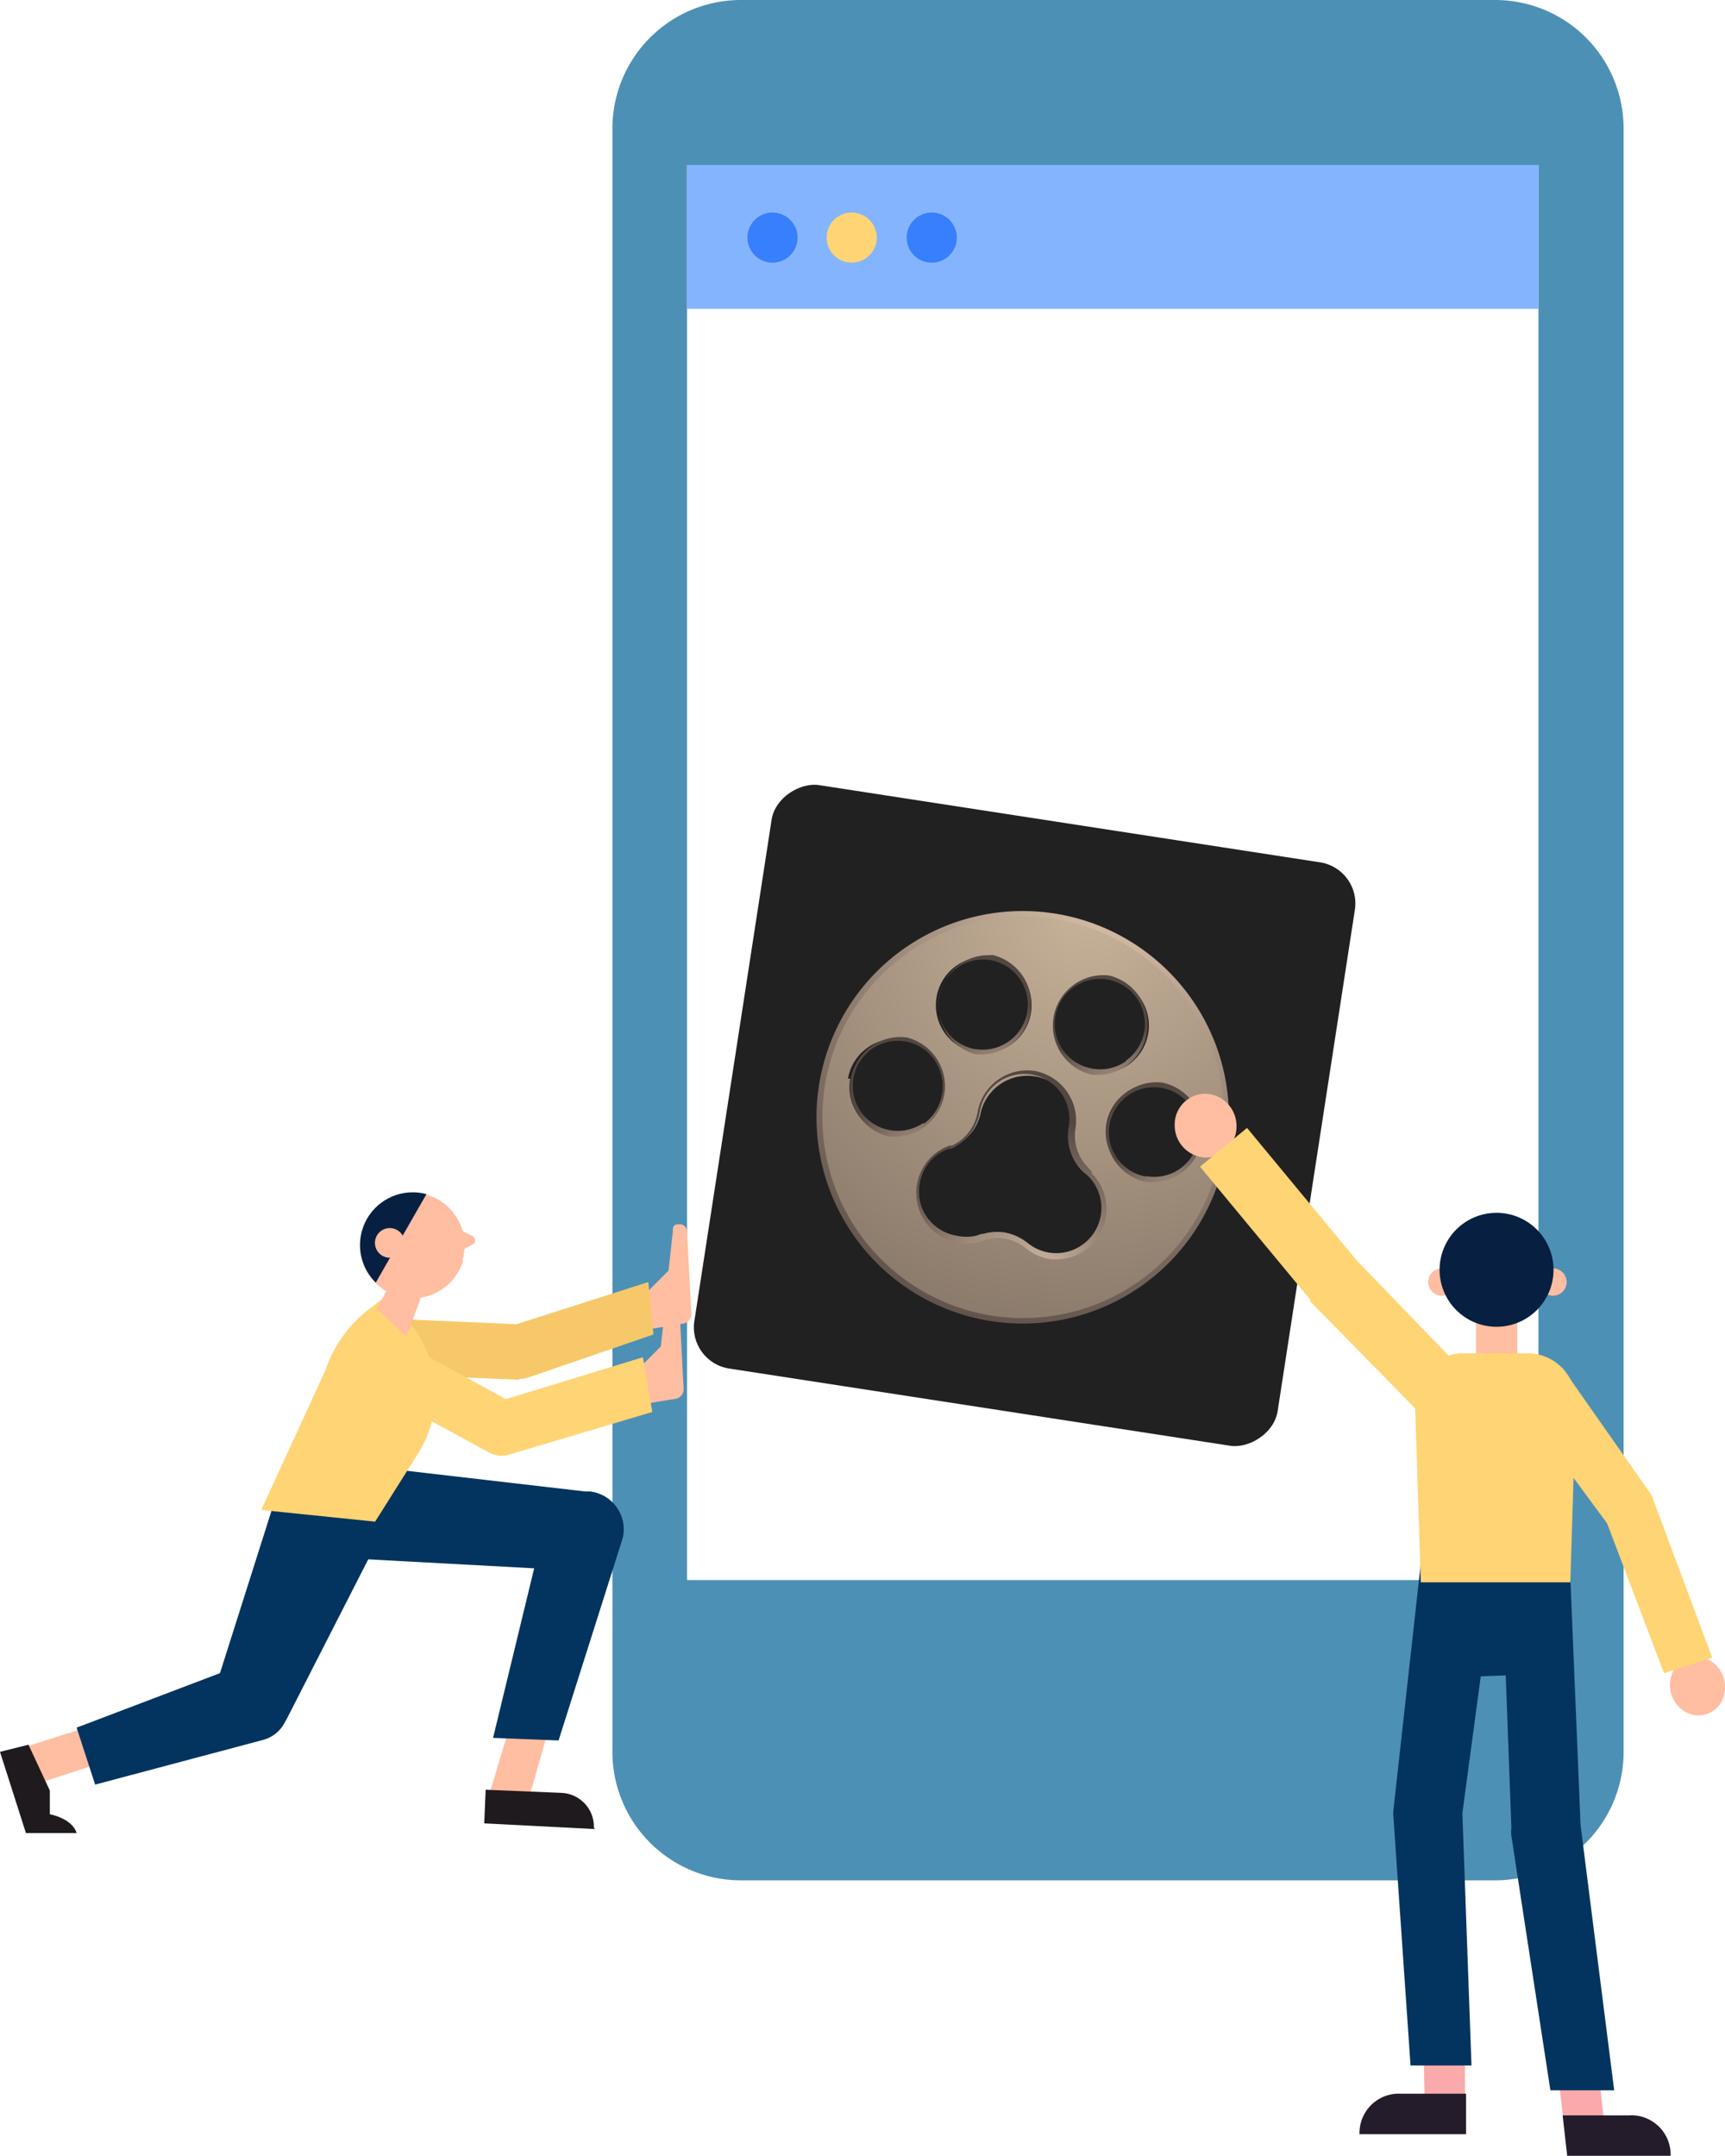
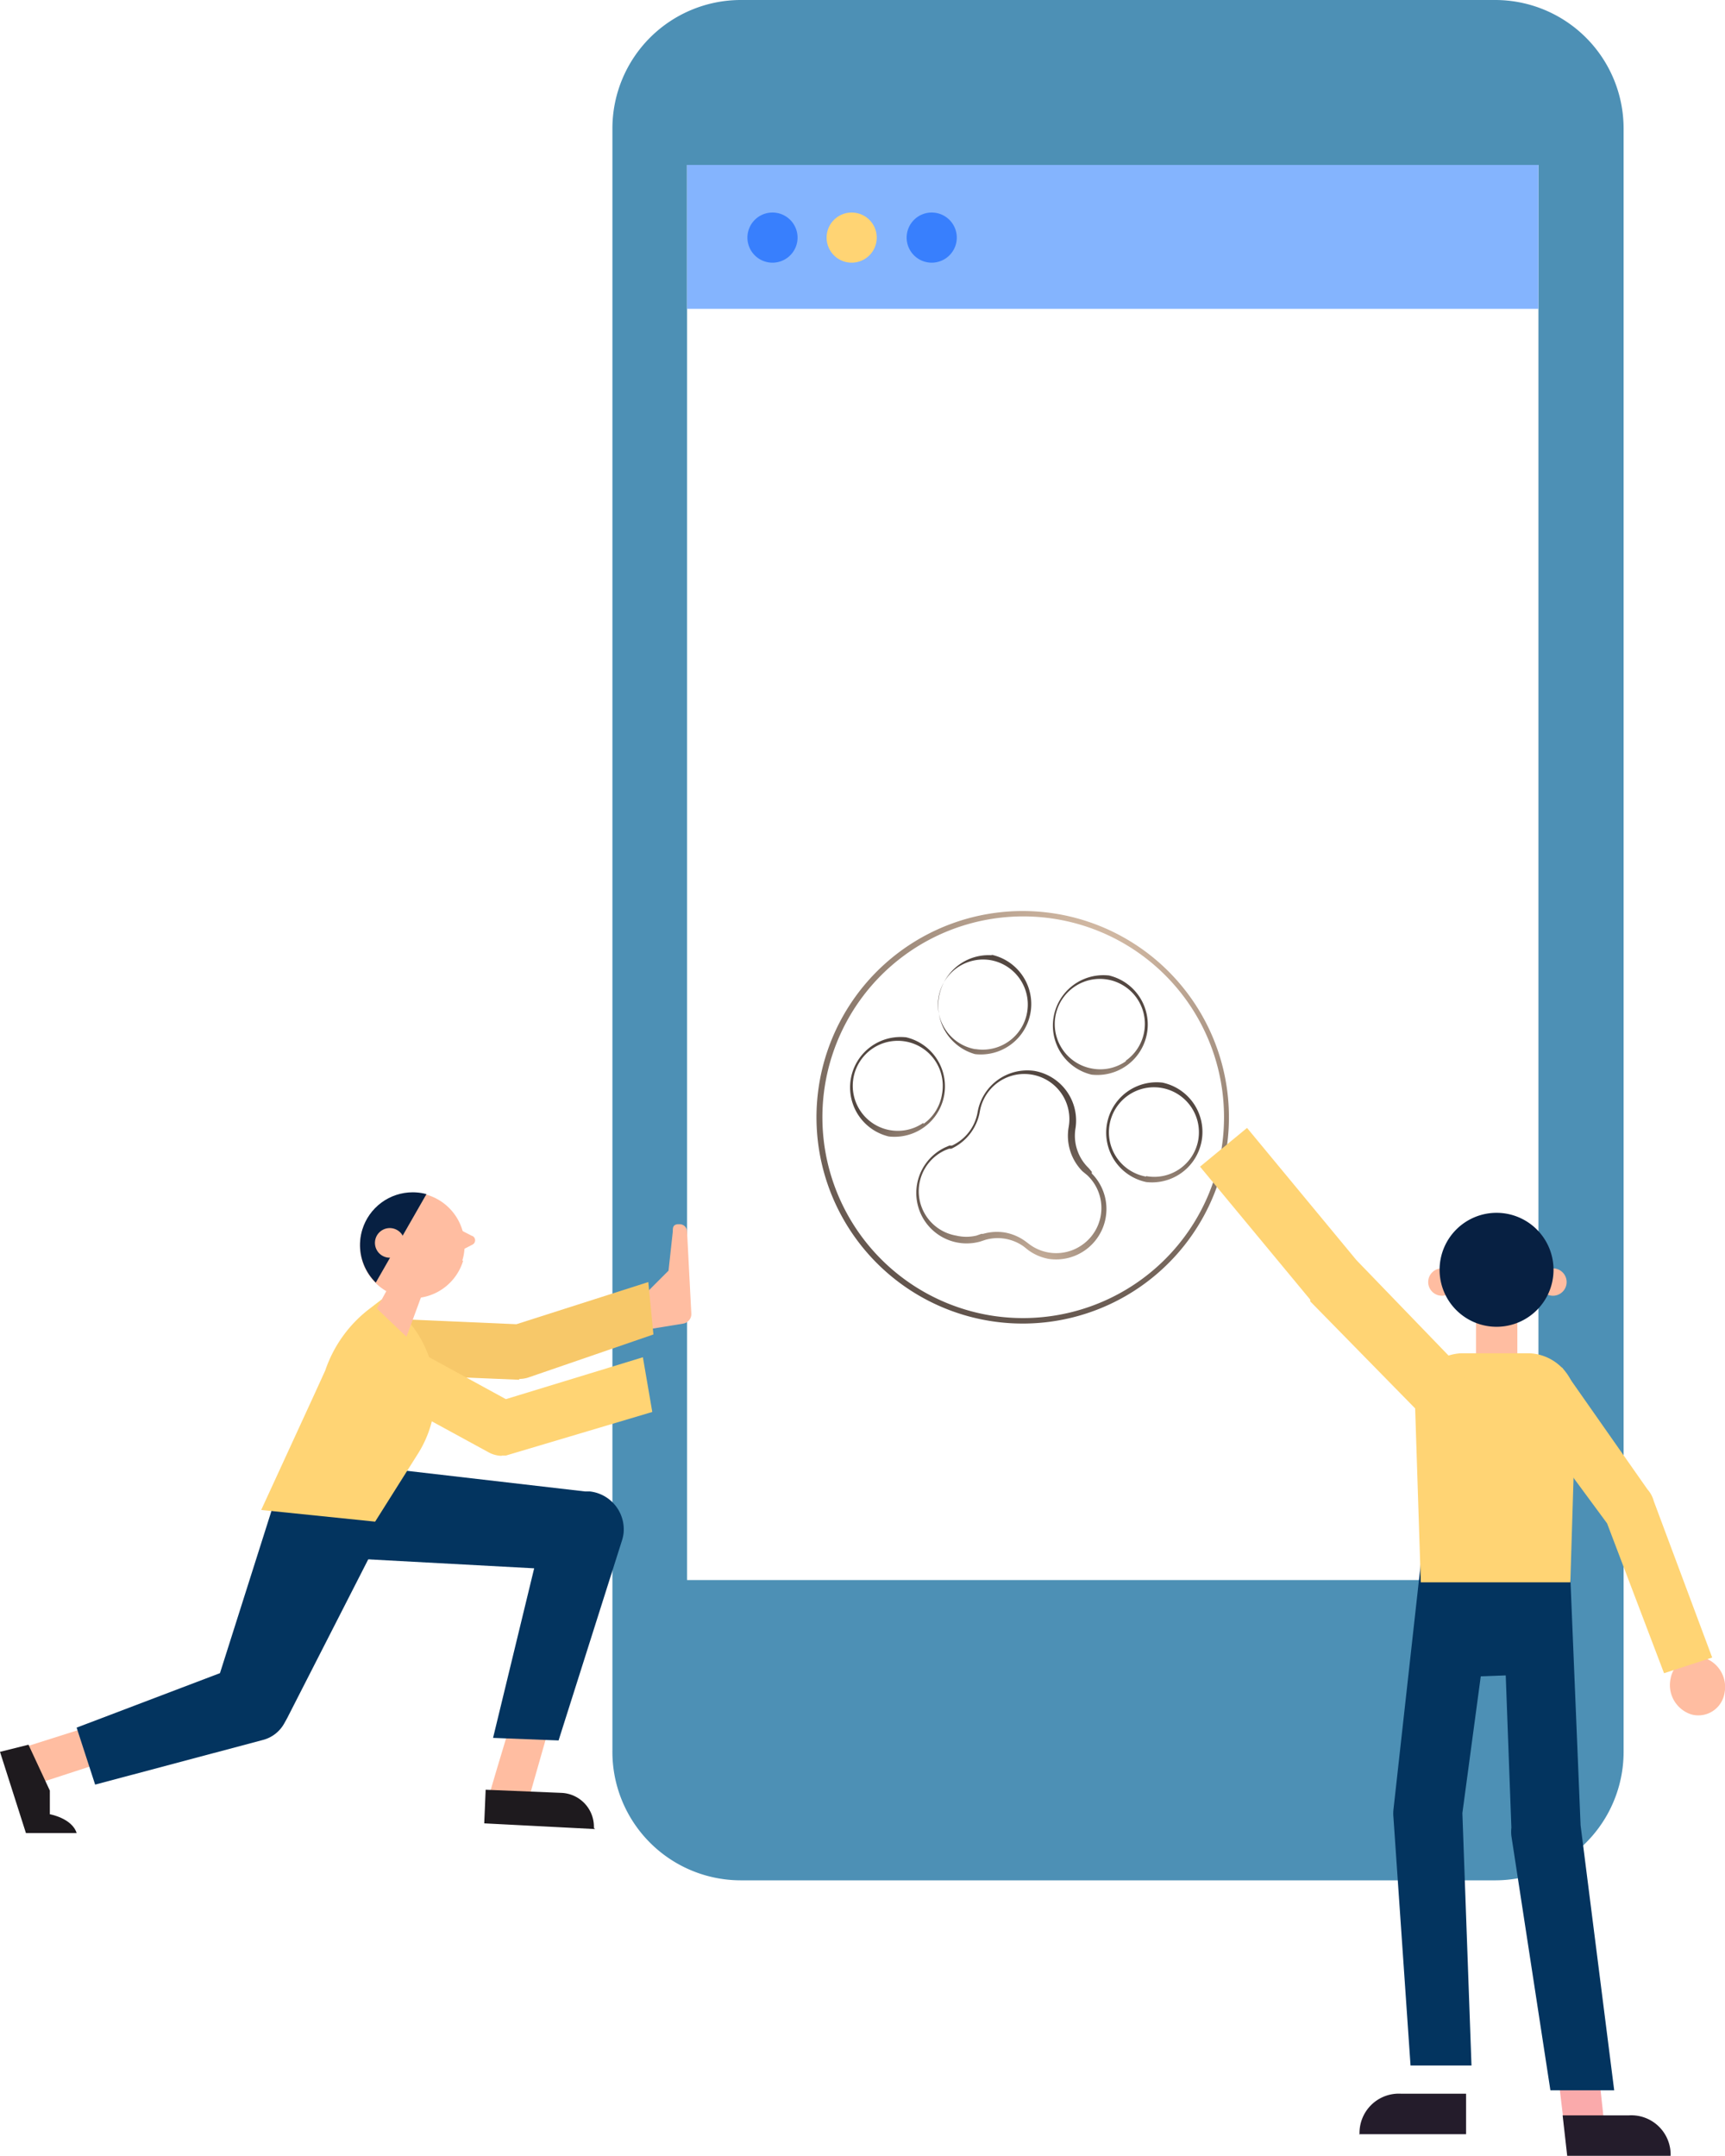
<svg xmlns="http://www.w3.org/2000/svg" xmlns:xlink="http://www.w3.org/1999/xlink" viewBox="0 0 60.56 75.67">
  <defs>
    <style>.\32 5be827c-cf95-404e-b8c2-f5da133d9f66{fill:none;}.\30 474720e-28aa-4cab-aa0f-974cf6a29bc0{fill:#4d90b5;}.d1b85df8-959b-4499-badf-178a9d62b3ce{fill:#fff;}.\34 e1dbae3-4fb3-49a4-98d3-c25fb8433298{fill:#84b4fe;}.\35 41277bc-d409-4b82-ad90-05b676a94d0f{fill:#387ffd;}.a660d37a-a63e-4ac0-986f-1308699f4177{fill:#ffd474;}.\31 99757a2-526f-47bb-8374-d9d7b6ab4c4b{fill:#212121;}.\38 a3ec7a9-8775-465c-87cc-5a89ab744ae5{fill:url(#d5c2f53b-cb2d-4619-8475-8cc5b857ea29);}.b04b0dd1-de80-4ce8-8c86-dae9389d6317{fill:url(#1b8a8113-3d7d-49f3-a3bc-710adee9400f);}.\35 aa13862-1b8b-4035-98ec-b78ac39a2412{fill:url(#62a1bb2d-daa1-47cd-9b6c-2f78a00abf56);}.a93af254-06c4-42f6-a85a-57528bfba264{fill:url(#1aa18fc0-d8da-4f1b-8f34-175d69f82309);}.\39 6016156-fe3b-426f-a12b-7faa74c95e0f{fill:url(#bab3904c-35cc-4537-9d7e-f850f8067f64);}.ed90a3cc-2df9-40d5-87d5-6a06060a588c{fill:url(#8c313f38-8bc4-4369-8878-7040132ed1fa);}.\39 cfbe596-2b34-477f-a3ff-a267cc863497{fill:url(#a91cbdbb-6971-452d-87cc-01c6085e55f9);}.\36 790d806-7ad2-4633-96ff-db5aed167cba{fill:#ffbda1;}.a39cd087-9846-4e01-a360-1ca0cac9b1da{fill:#1e1a1e;}.b47f2d37-ab69-48a5-b770-a9e089dac7bc{fill:#03345f;}.\35 49bb548-fafc-400a-9e03-f6aa356e164c{fill:#f7c869;}.\33 ce596d7-70e1-4cbd-a5b9-95e2930556d0{clip-path:url(#cad13788-d58e-4875-b185-f66a9a1740cb);}.\36 67c9e12-64c4-4d21-ab87-50676c73f367{fill:#072042;}.\31 02edf09-b2d0-401b-94f0-8ec2d34e268b{fill:#faaaab;}.d2e73b6c-5c36-44c4-92e1-f978bc532955{fill:#241c2b;}</style>
    <radialGradient id="d5c2f53b-cb2d-4619-8475-8cc5b857ea29" cx="-294.66" cy="661.53" r="28.63" gradientTransform="matrix(0.99, 0.15, -0.15, 0.99, 429.11, -578.83)" gradientUnits="userSpaceOnUse">
      <stop offset="0" stop-color="#c7b299" />
      <stop offset="1" stop-color="#534741" />
    </radialGradient>
    <radialGradient id="1b8a8113-3d7d-49f3-a3bc-710adee9400f" cx="-294.57" cy="674.99" r="5.95" gradientTransform="matrix(0.99, 0.15, -0.15, 0.99, 429.11, -578.83)" gradientUnits="userSpaceOnUse">
      <stop offset="0" stop-color="#ddc3ac" />
      <stop offset="1" stop-color="#534741" />
    </radialGradient>
    <radialGradient id="62a1bb2d-daa1-47cd-9b6c-2f78a00abf56" cx="-289.82" cy="672.14" r="3.31" xlink:href="#1b8a8113-3d7d-49f3-a3bc-710adee9400f" />
    <radialGradient id="1aa18fc0-d8da-4f1b-8f34-175d69f82309" cx="-298.8" cy="672.07" r="3.52" xlink:href="#1b8a8113-3d7d-49f3-a3bc-710adee9400f" />
    <radialGradient id="bab3904c-35cc-4537-9d7e-f850f8067f64" cx="-292.32" cy="668.71" r="3.32" xlink:href="#1b8a8113-3d7d-49f3-a3bc-710adee9400f" />
    <radialGradient id="8c313f38-8bc4-4369-8878-7040132ed1fa" cx="-296.43" cy="668.8" r="3.52" xlink:href="#1b8a8113-3d7d-49f3-a3bc-710adee9400f" />
    <radialGradient id="a91cbdbb-6971-452d-87cc-01c6085e55f9" cx="-294.36" cy="663.49" r="14.51" xlink:href="#1b8a8113-3d7d-49f3-a3bc-710adee9400f" />
    <clipPath id="cad13788-d58e-4875-b185-f66a9a1740cb">
      <path id="e5d3b75c-e8bd-4fb4-b5b5-e2d15e67f44e" data-name="SVGID" class="25be827c-cf95-404e-b8c2-f5da133d9f66" d="M12.72,43.16a1.85,1.85,0,1,0,1.77-1.31,1.85,1.85,0,0,0-1.77,1.31" />
    </clipPath>
  </defs>
  <title>vidpaw-for-android</title>
  <g id="137e3998-f812-4bae-b2c8-7086173df1f6" data-name="图层 2">
    <g id="9c922388-6808-4fe4-83b8-f61a4b4c7d2a" data-name="图层 1">
      <path class="0474720e-28aa-4cab-aa0f-974cf6a29bc0" d="M52.5,0H26A4.51,4.51,0,0,0,21.5,4.51V61.44A4.51,4.51,0,0,0,26,66H52.5A4.51,4.51,0,0,0,57,61.44V4.51A4.51,4.51,0,0,0,52.5,0" />
      <rect class="d1b85df8-959b-4499-badf-178a9d62b3ce" x="24.12" y="5.79" width="29.89" height="49.67" />
      <rect class="4e1dbae3-4fb3-49a4-98d3-c25fb8433298" x="24.12" y="5.79" width="29.89" height="5.05" />
      <path class="541277bc-d409-4b82-ad90-05b676a94d0f" d="M28,8.34a.88.88,0,1,1-.88-.88.88.88,0,0,1,.88.88" />
      <path class="a660d37a-a63e-4ac0-986f-1308699f4177" d="M30.78,8.34a.88.88,0,1,1-.88-.88.88.88,0,0,1,.88.88" />
      <path class="541277bc-d409-4b82-ad90-05b676a94d0f" d="M33.59,8.34a.88.88,0,1,1-.88-.88.88.88,0,0,1,.88.88" />
-       <rect class="199757a2-526f-47bb-8374-d9d7b6ab4c4b" x="25.61" y="28.79" width="20.72" height="20.72" rx="1.46" ry="1.46" transform="translate(-8.2 68.74) rotate(-81.24)" />
-       <path class="8a3ec7a9-8775-465c-87cc-5a89ab744ae5" d="M37,32.16a7.14,7.14,0,1,0,6,8.15A7.14,7.14,0,0,0,37,32.16Zm1.87,2.17A1.68,1.68,0,1,1,37,35.7,1.68,1.68,0,0,1,38.92,34.33Zm-4.1-.71A1.68,1.68,0,1,1,32.88,35,1.68,1.68,0,0,1,34.82,33.62Zm-5,4.24a1.68,1.68,0,1,1,1.36,1.94A1.68,1.68,0,0,1,29.85,37.86Zm7,6.19a1.67,1.67,0,0,1-.69-.29L36,43.64l0,0a1.66,1.66,0,0,0-1.45-.25l0,0-.17.06a1.68,1.68,0,0,1-1.16-3.14l.13-.05.09,0a1.67,1.67,0,0,0,1-1.24,1.68,1.68,0,0,1,3.3.57A1.67,1.67,0,0,0,38.09,41l.07.06.11.09A1.68,1.68,0,0,1,36.82,44Zm3.4-2.68A1.68,1.68,0,1,1,42.16,40,1.68,1.68,0,0,1,40.22,41.37Z" />
      <path class="b04b0dd1-de80-4ce8-8c86-dae9389d6317" d="M38.33,41.13h0L38.22,41l0,0,0,0a1.58,1.58,0,0,1-.46-1.41,1.77,1.77,0,0,0-1.44-2h0a1.77,1.77,0,0,0-2,1.45,1.58,1.58,0,0,1-.9,1.17h0l-.09,0-.14.06a1.77,1.77,0,0,0,1.22,3.31l.18-.06h0a1.57,1.57,0,0,1,1.36.24l0,0h0l.15.12a1.75,1.75,0,0,0,.73.31h0a1.77,1.77,0,0,0,1.5-3ZM38,43.69a1.58,1.58,0,0,1-1.84,0L36,43.57l0,0,0,0h0a1.75,1.75,0,0,0-.73-.31h0a1.75,1.75,0,0,0-.76.05h-.06l-.17.06a1.56,1.56,0,0,1-.71,0,1.58,1.58,0,0,1-.38-3l.13-.05.08,0h0a1.77,1.77,0,0,0,1-1.31,1.58,1.58,0,0,1,3.12.54A1.77,1.77,0,0,0,38,41.11l.06.05h0l.11.09A1.58,1.58,0,0,1,38,43.69Z" />
      <path class="5aa13862-1b8b-4035-98ec-b78ac39a2412" d="M40.81,38h0a1.77,1.77,0,0,0-.57,3.49h0A1.77,1.77,0,0,0,40.81,38Zm-.57,3.3A1.58,1.58,0,1,1,42.07,40,1.57,1.57,0,0,1,40.23,41.28Z" />
      <path class="a93af254-06c4-42f6-a85a-57528bfba264" d="M31.81,36.41a1.77,1.77,0,0,0-.61,3.48h0a1.77,1.77,0,0,0,.57-3.49Zm.61,3a1.58,1.58,0,1,1,.65-1A1.57,1.57,0,0,1,32.42,39.45Z" />
      <path class="96016156-fe3b-426f-a12b-7faa74c95e0f" d="M38.93,34.24a1.77,1.77,0,0,0-.61,3.48h0a1.77,1.77,0,0,0,.57-3.49Zm.61,3a1.57,1.57,0,0,1-1.18.27,1.58,1.58,0,0,1,.51-3.13h0a1.58,1.58,0,0,1,.64,2.86Z" />
      <path class="ed90a3cc-2df9-40d5-87d5-6a06060a588c" d="M34.83,33.53h0A1.77,1.77,0,0,0,34.23,37h0a1.77,1.77,0,0,0,.57-3.49Zm-.57,3.3a1.58,1.58,0,0,1,.51-3.13h0a1.58,1.58,0,1,1-.54,3.12Z" />
      <path class="9cfbe596-2b34-477f-a3ff-a267cc863497" d="M37.06,32.07a7.24,7.24,0,1,0,6,8.25A7.24,7.24,0,0,0,37.06,32.07ZM34.89,46.19a7.05,7.05,0,1,1,8-5.9A7.06,7.06,0,0,1,34.89,46.19Z" />
      <path class="6790d806-7ad2-4633-96ff-db5aed167cba" d="M.62,61.4l2.68-.85L4,61.73l-2.67.87Z" />
      <path class="a39cd087-9846-4e01-a360-1ca0cac9b1da" d="M1,61.24l.75,1.61v.83s.78.14.94.66H.91L0,61.49Z" />
      <path class="6790d806-7ad2-4633-96ff-db5aed167cba" d="M22.47,45.6l1-1,.15-1.37c0-.13,0-.24.17-.26h.07a.26.26,0,0,1,.26.24l.15,2.89a.34.34,0,0,1-.29.36l-1.35.22Z" />
-       <path class="6790d806-7ad2-4633-96ff-db5aed167cba" d="M22.2,48.26l1-1,.15-1.37c0-.13,0-.24.17-.26h.07a.26.26,0,0,1,.26.24L24,48.74a.34.34,0,0,1-.29.36l-1.35.22Z" />
      <path class="6790d806-7ad2-4633-96ff-db5aed167cba" d="M17.06,63.44c0-.1.79-2.7.79-2.7l1.38.06-.77,2.7Z" />
      <path class="a39cd087-9846-4e01-a360-1ca0cac9b1da" d="M20.89,64.2,17,64l.05-1.18,2.66.11a1.19,1.19,0,0,1,1.14,1.23" />
      <path class="b47f2d37-ab69-48a5-b770-a9e089dac7bc" d="M11.9,51.35l8.64,1,.17,0a1.34,1.34,0,0,1,1.18,1.48,1.41,1.41,0,0,1-.06.26l-2.22,7L17.31,61l1.85-7.63,1.29,1.77-8.69-.47Z" />
      <path class="b47f2d37-ab69-48a5-b770-a9e089dac7bc" d="M13.43,53.75l-3.35,6.56-.1.18a1.2,1.2,0,0,1-.74.58l-5.9,1.57-.65-2L8.4,58.47l-.84.77,2.26-7.12Z" />
      <path class="549bb548-fafc-400a-9e03-f6aa356e164c" d="M18.23,48.43h0l-4.55-.19.08-1.95,4.37.19L22.76,45l.18,1.84-4.39,1.51a1,1,0,0,1-.32.05" />
      <path class="a660d37a-a63e-4ac0-986f-1308699f4177" d="M13.56,45.72l-.16-.11-.39.3a4.56,4.56,0,0,0-1.59,2.19l-.36.79L9.17,53l4,.41,1.5-2.38a3.93,3.93,0,0,0-1.09-5.34" />
      <polygon class="6790d806-7ad2-4633-96ff-db5aed167cba" points="13.73 45.01 13.23 45.93 14.27 46.92 14.97 45.02 13.73 45.01" />
      <path class="6790d806-7ad2-4633-96ff-db5aed167cba" d="M16.57,43.38l-.41-.21-.28.55.41.12.29-.15a.17.17,0,0,0,0-.31" />
      <path class="6790d806-7ad2-4633-96ff-db5aed167cba" d="M16.26,44.25A1.85,1.85,0,1,1,15,41.94a1.85,1.85,0,0,1,1.23,2.31" />
      <g class="3ce596d7-70e1-4cbd-a5b9-95e2930556d0">
        <polygon class="667c9e12-64c4-4d21-ab87-50676c73f367" points="15.26 41.41 12.82 45.67 12.17 42.49 15.26 41.41" />
      </g>
      <path class="6790d806-7ad2-4633-96ff-db5aed167cba" d="M14.18,43.78a.52.52,0,1,1-.34-.65.52.52,0,0,1,.34.65" />
      <path class="a660d37a-a63e-4ac0-986f-1308699f4177" d="M17.63,51.1a1,1,0,0,1-.47-.12L12.1,48.22,13,46.51l4.76,2.6,4.81-1.47.33,1.92-5.14,1.53h-.16" />
-       <polygon class="102edf09-b2d0-401b-94f0-8ec2d34e268b" points="50.02 73.97 51.44 73.92 51.42 71.42 49.97 71.48 50.02 73.97" />
      <path class="d2e73b6c-5c36-44c4-92e1-f978bc532955" d="M47.71,74.91l3.76,0,0-1.42-2.27,0a1.38,1.38,0,0,0-1.47,1.44" />
      <path class="b47f2d37-ab69-48a5-b770-a9e089dac7bc" d="M49.52,72.5l2.14,0-.32-8.86,1.19-8.85-2.61-.27-1,9a1.34,1.34,0,0,0,0,.27Z" />
      <path class="6790d806-7ad2-4633-96ff-db5aed167cba" d="M59.8,58.18a.93.93,0,0,0-1.15.74,1.08,1.08,0,0,0,.74,1.26.93.93,0,0,0,1.15-.74,1.08,1.08,0,0,0-.74-1.26" />
-       <path class="6790d806-7ad2-4633-96ff-db5aed167cba" d="M42.32,38.39a1.13,1.13,0,0,1,1.09,1.14,1.08,1.08,0,0,1-1.08,1.1,1.13,1.13,0,0,1-1.09-1.14,1.08,1.08,0,0,1,1.08-1.1" />
      <polygon class="102edf09-b2d0-401b-94f0-8ec2d34e268b" points="56.34 74.73 54.92 74.68 54.62 72.18 56.07 72.24 56.34 74.73" />
      <path class="d2e73b6c-5c36-44c4-92e1-f978bc532955" d="M58.65,75.67l-3.63,0-.16-1.42,2.32,0a1.38,1.38,0,0,1,1.47,1.44" />
      <polygon class="b47f2d37-ab69-48a5-b770-a9e089dac7bc" points="49.92 55.3 52.39 55.21 52.65 55.2 55.12 55.11 55.15 58.72 50.11 58.91 49.92 55.3" />
      <path class="b47f2d37-ab69-48a5-b770-a9e089dac7bc" d="M54.43,73.37l2.24,0-1.18-9.3-.37-8.95-2.38.39.32,8.64a1.33,1.33,0,0,0,0,.29Z" />
      <rect class="6790d806-7ad2-4633-96ff-db5aed167cba" x="51.82" y="46.16" width="1.45" height="1.95" />
      <path class="6790d806-7ad2-4633-96ff-db5aed167cba" d="M51.1,45a.48.48,0,1,1-.48-.48.48.48,0,0,1,.48.48" />
      <path class="6790d806-7ad2-4633-96ff-db5aed167cba" d="M55,45a.48.48,0,1,1-.48-.48A.48.48,0,0,1,55,45" />
      <path class="667c9e12-64c4-4d21-ab87-50676c73f367" d="M54.54,44.57a2,2,0,1,1-2-2,2,2,0,0,1,2,2" />
      <path class="a660d37a-a63e-4ac0-986f-1308699f4177" d="M55.13,55.54H49.88l-.2-6.17a1.71,1.71,0,0,1,1.61-1.87h2.42a1.71,1.71,0,0,1,1.61,1.87Z" />
      <path class="a660d37a-a63e-4ac0-986f-1308699f4177" d="M58.42,58.73l-2-5.26L53,48.83,54.84,48l3,4.28a1,1,0,0,1,.22.41l2.05,5.49Z" />
      <path class="a660d37a-a63e-4ac0-986f-1308699f4177" d="M50,49.76,46,45.68,46,45.62l-3.87-4.67,1.65-1.36,3.84,4.64,3.91,4.05Z" />
    </g>
  </g>
</svg>